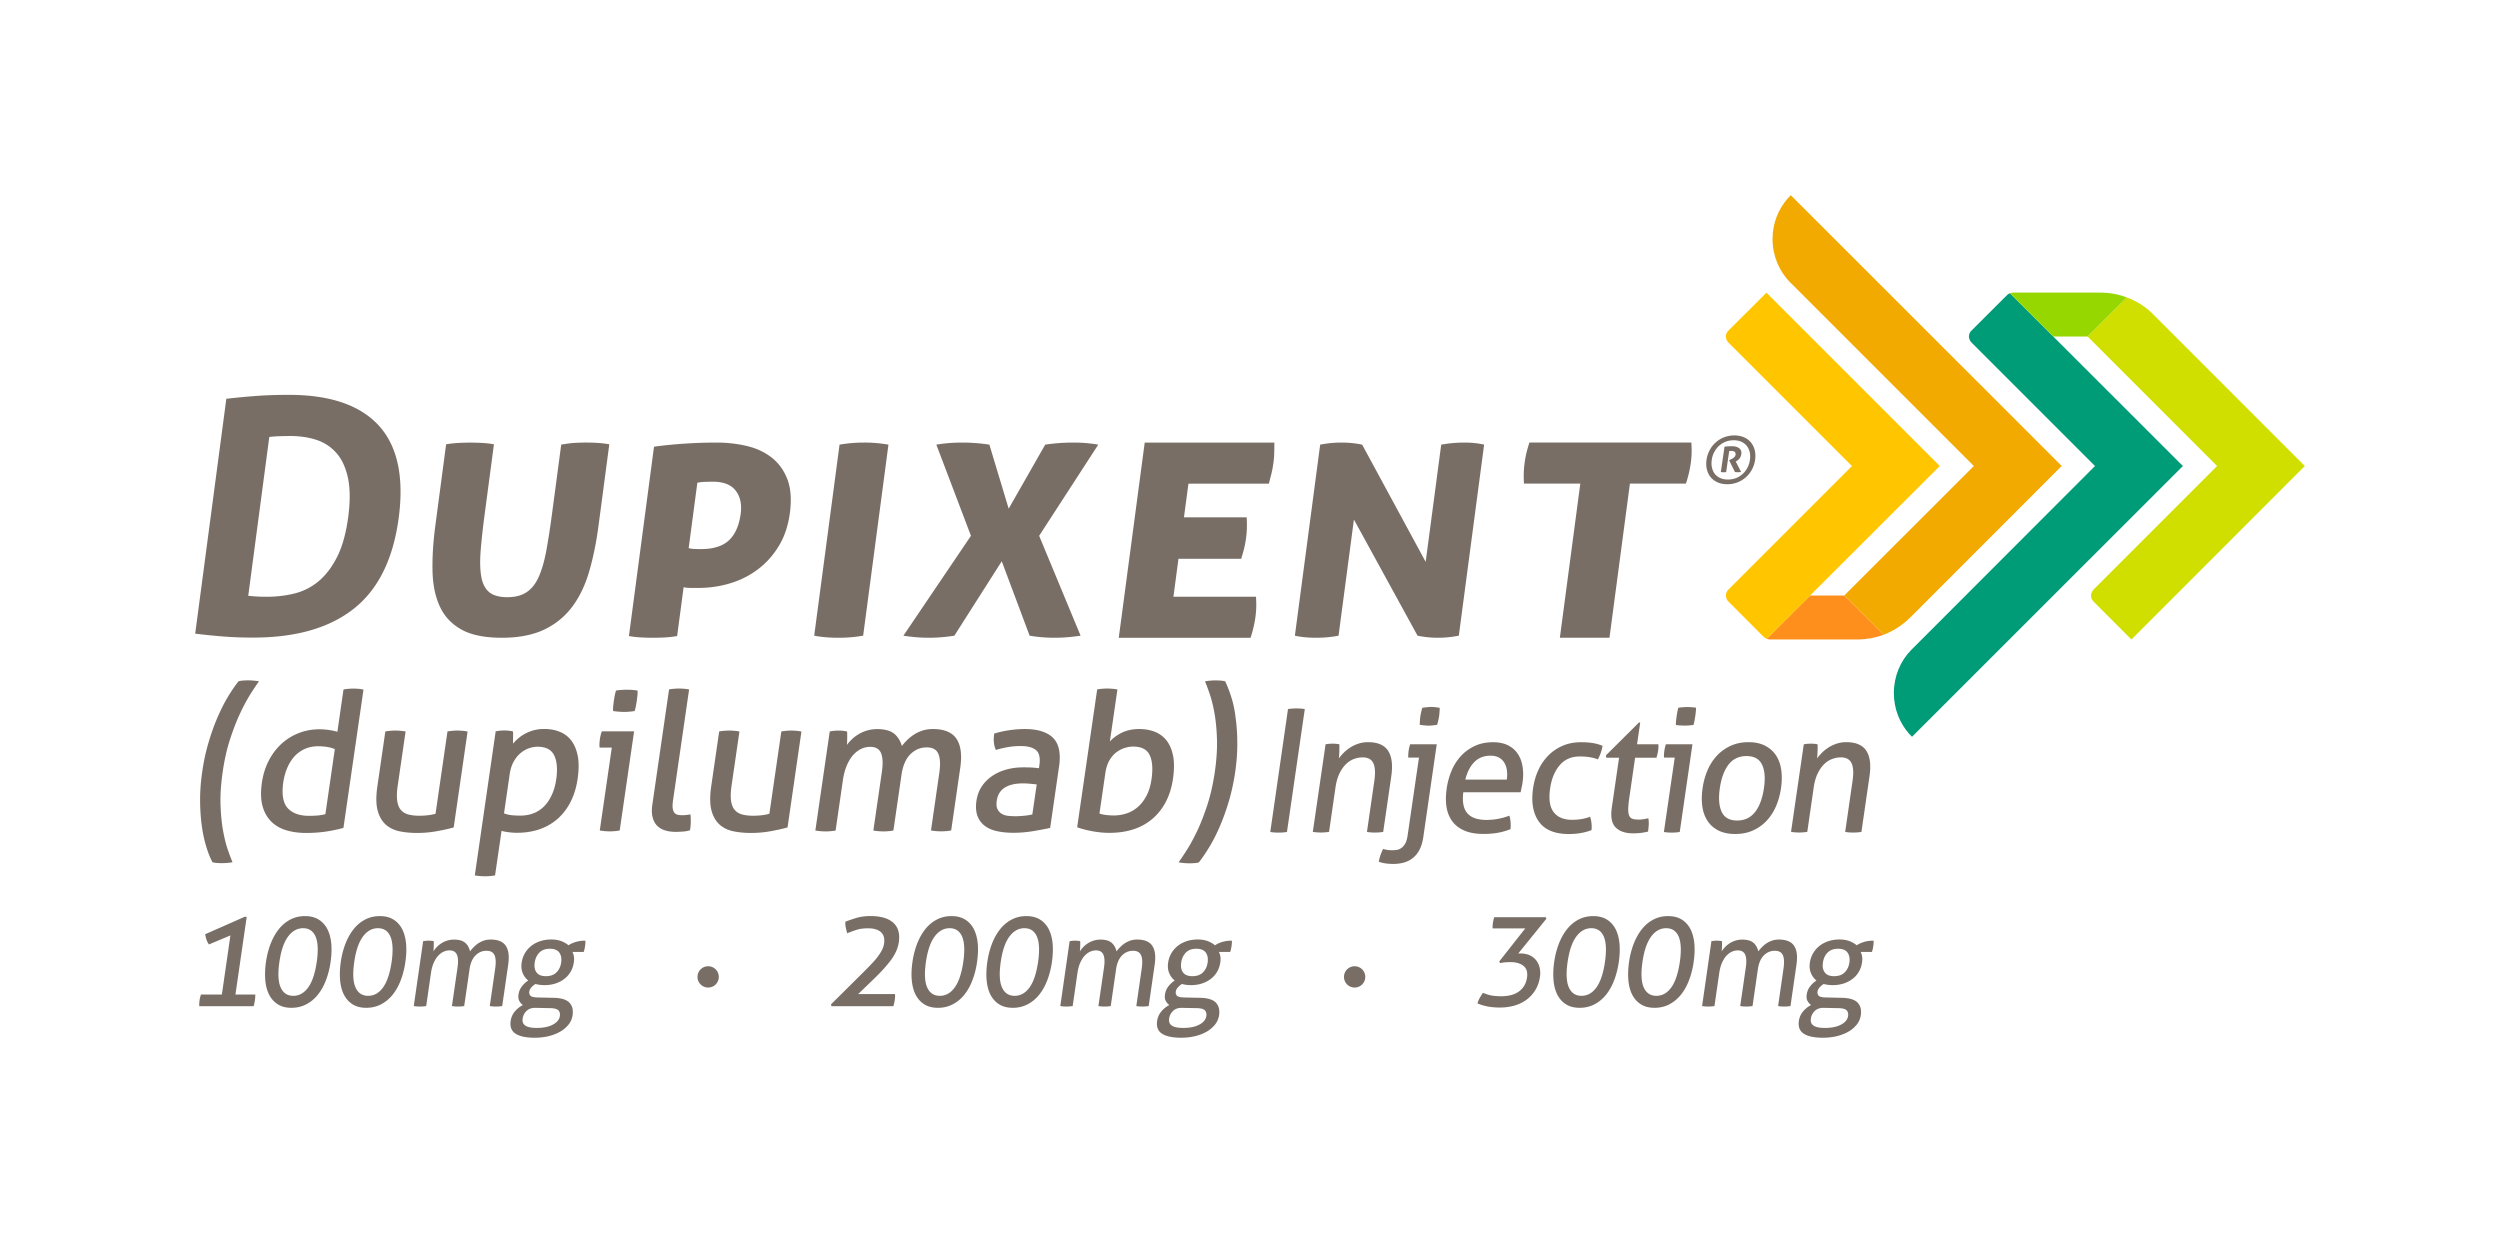
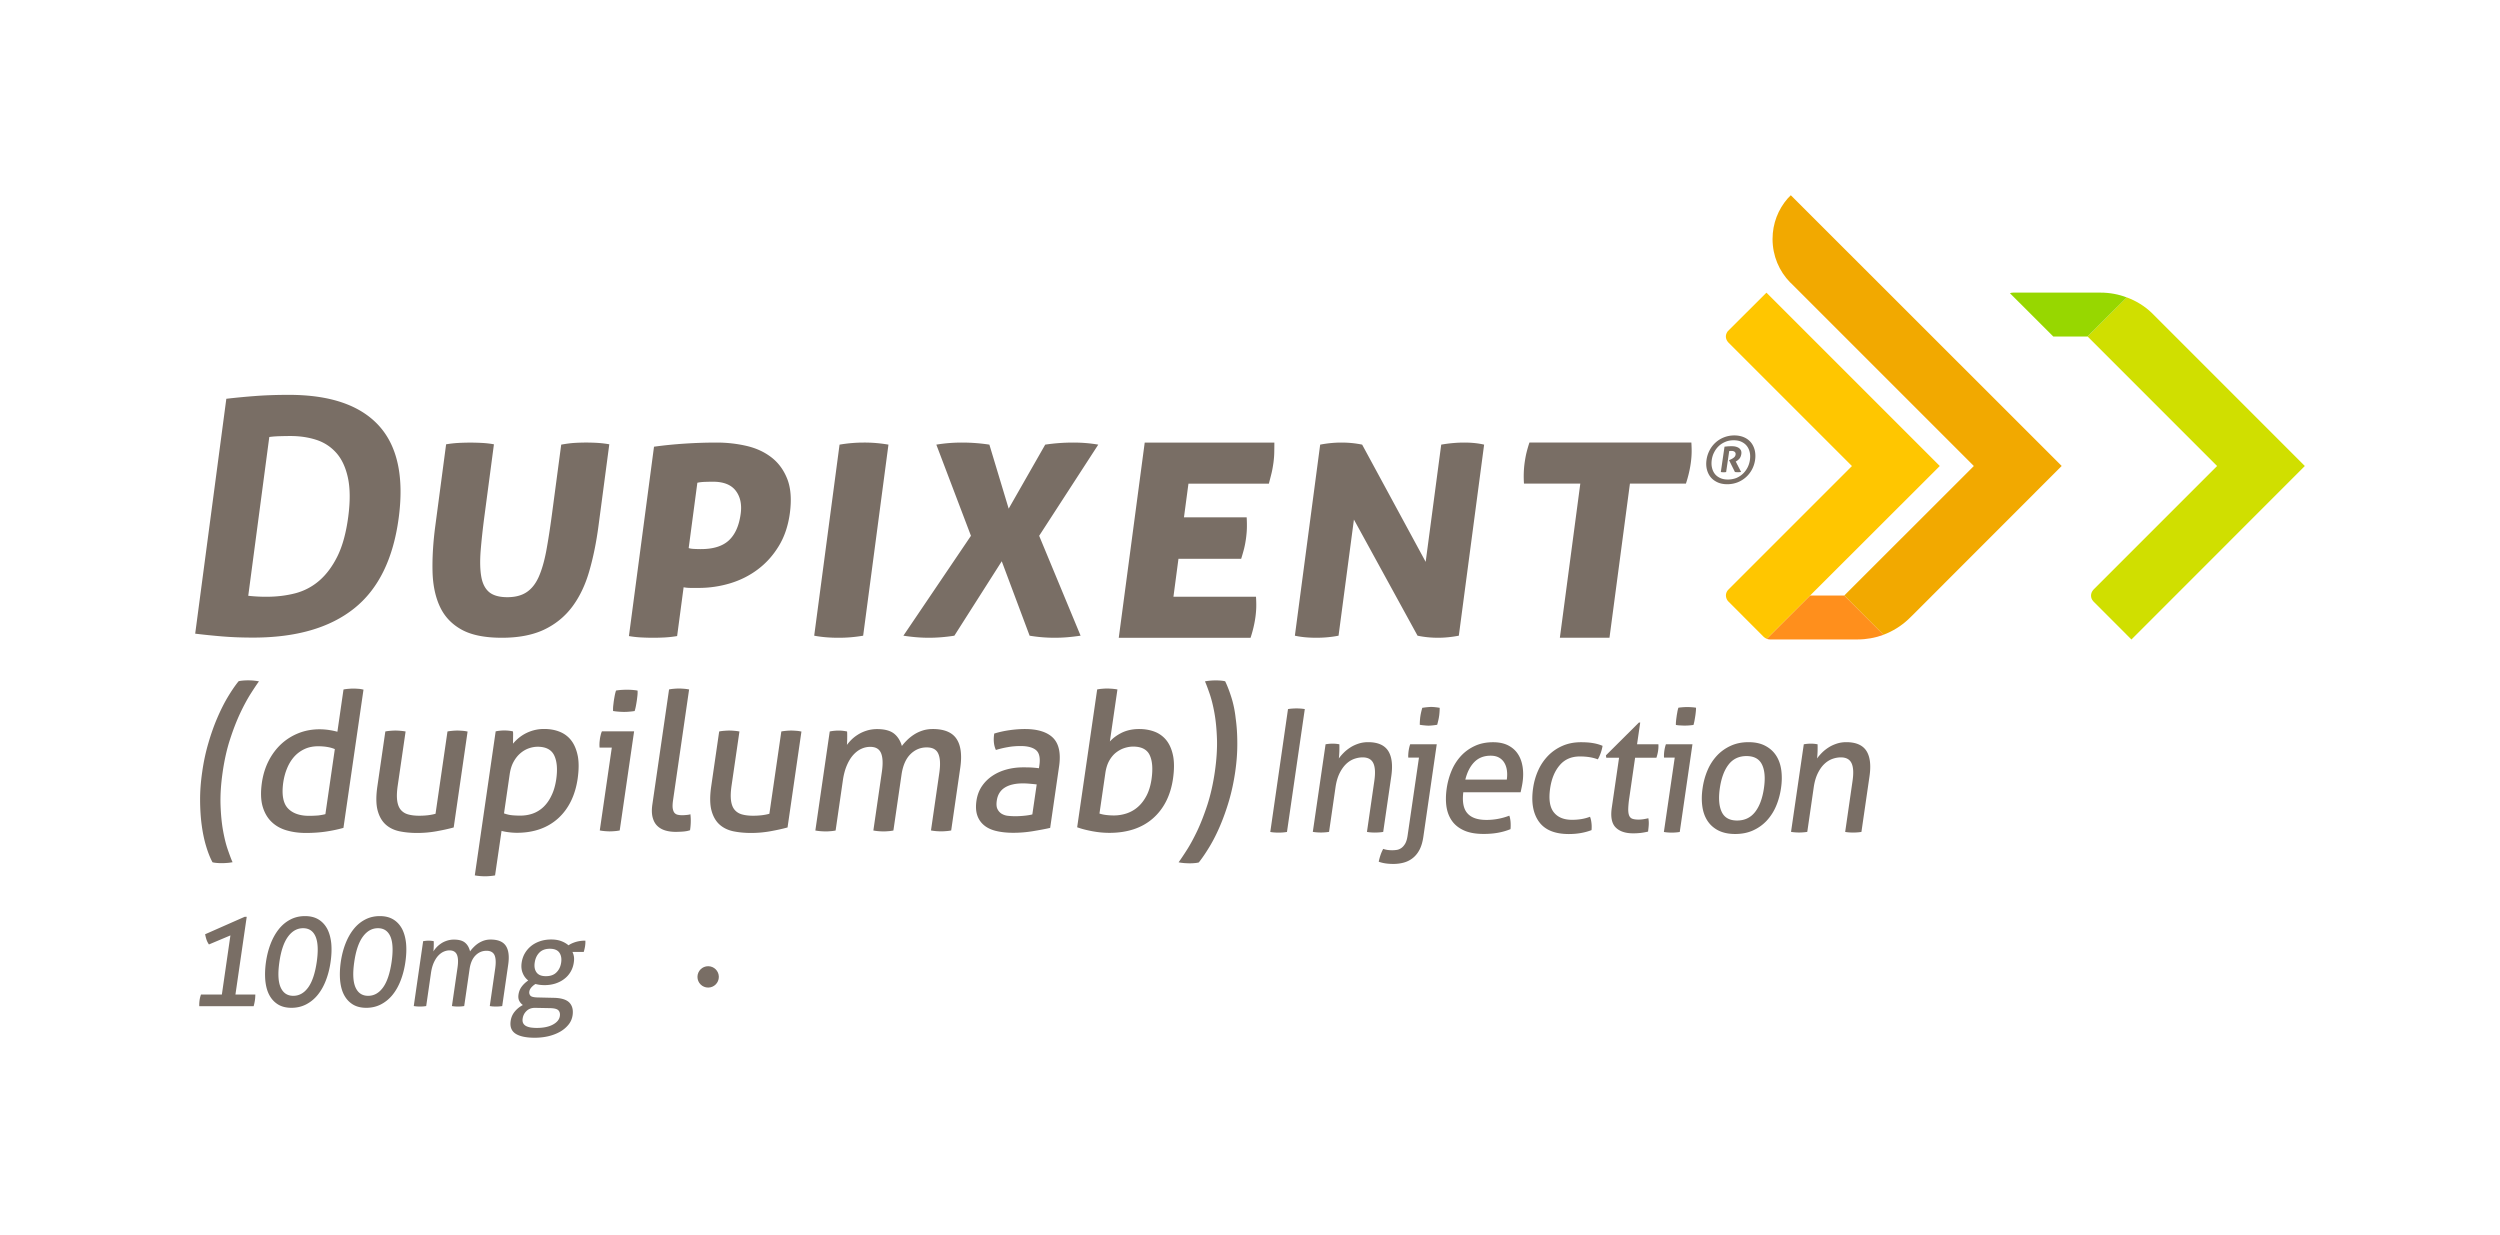
<svg xmlns="http://www.w3.org/2000/svg" version="1.1" id="Layer_1" x="0" y="0" viewBox="0 0 458.52 226.48" style="enable-background:new 0 0 458.52 226.48" xml:space="preserve">
  <style>.st6{fill:#796e65}</style>
  <switch>
    <g>
      <path d="m422.72 85.47-31.8 31.82-6.78-6.79-.25-.26c-.24-.28-.38-.62-.38-1 0-.4.16-.75.4-1.04l.2-.21 22.52-22.52-23.75-23.76 7.18-7.17c1.72.64 3.26 1.58 4.56 2.82l28.1 28.11z" style="fill:#d0df00" />
-       <path d="M368.64 53.78c-.16.06-.31.14-.45.26l-6.77 6.76c-.17.26-.3.57-.3.91 0 .39.17.76.4 1.03l.18.19 22.54 22.54-33.56 33.59-.11.1c-2.01 2.05-3.22 4.85-3.22 7.95 0 2.86 1.04 5.45 2.78 7.45l.55.57 49.68-49.66-31.72-31.69z" style="fill:#009b77" />
      <path d="M376.59 61.72h6.28l7.19-7.17c-1.48-.57-3.11-.88-4.8-.88H369.2c-.19 0-.39.04-.56.11l7.95 7.94z" style="fill:#97d700" />
      <path d="m328.45 35.81-.56.57c-1.75 2-2.79 4.6-2.79 7.46 0 3.09 1.22 5.9 3.22 7.95l.12.1 33.58 33.58-23.77 23.75 7.19 7.2c1.7-.64 3.26-1.61 4.57-2.84l.71-.69 27.41-27.43-49.68-49.65z" style="fill:#f2a900" />
      <path d="M345.45 116.43c-1.5.55-3.09.85-4.78.85h-16.04c-.21 0-.41-.04-.6-.11l7.95-7.94h6.27l7.2 7.2z" style="fill:#ff8f1c" />
      <path d="m355.77 85.47-31.73 31.69a1.85 1.85 0 0 1-.56-.36l-.02-.01-6.37-6.38-.1-.1a1.63 1.63 0 0 1-.44-1.1c0-.4.16-.74.4-1.02l.22-.22 22.49-22.49-22.58-22.58-.1-.11c-.26-.29-.44-.66-.44-1.08 0-.37.15-.68.35-.96l.34-.34 6.75-6.73 31.79 31.79z" style="fill:#ffc600" />
      <path class="st6" d="M46.43 116.94c7.87 0 14.04-1.78 18.5-5.33 4.47-3.55 7.2-9.11 8.2-16.66.99-7.51-.23-13.14-3.66-16.9-3.44-3.75-8.93-5.63-16.48-5.63-2.24 0-4.28.07-6.14.21-1.86.14-3.64.31-5.34.51l-5.71 43.08c1.65.2 3.33.37 5.03.51 1.7.14 3.57.21 5.6.21zm2.96-36.79c.57-.08 1.22-.13 1.97-.15.74-.02 1.39-.03 1.95-.03 1.68 0 3.23.23 4.67.69 1.44.46 2.66 1.25 3.67 2.37 1.01 1.12 1.73 2.64 2.15 4.55.42 1.92.45 4.31.07 7.19-.39 2.95-1.05 5.37-1.98 7.25-.93 1.88-2.05 3.37-3.35 4.49a10.893 10.893 0 0 1-4.41 2.31c-1.63.42-3.37.63-5.21.63a28.788 28.788 0 0 1-3.39-.18l3.86-29.12zM109.59 81.23a35.517 35.517 0 0 0-4.16 0c-.72.04-1.55.15-2.5.32l-1.71 12.86c-.34 2.56-.69 4.79-1.04 6.68-.36 1.89-.82 3.47-1.38 4.73-.57 1.26-1.31 2.2-2.23 2.8-.92.61-2.1.91-3.52.91-1.47 0-2.57-.31-3.31-.91-.74-.61-1.23-1.54-1.46-2.8-.23-1.26-.27-2.84-.13-4.73.15-1.89.39-4.12.73-6.68l1.71-12.92c-.7-.13-1.41-.21-2.14-.25-.73-.04-1.45-.06-2.17-.06-.75 0-1.51.02-2.25.06-.74.04-1.48.13-2.21.25l-1.97 14.88c-.41 3.07-.58 5.87-.52 8.41.06 2.54.52 4.72 1.37 6.52.85 1.81 2.18 3.2 3.98 4.19 1.8.99 4.26 1.48 7.37 1.48 3.07 0 5.64-.5 7.73-1.48 2.08-.99 3.8-2.38 5.16-4.19 1.35-1.8 2.4-3.98 3.13-6.52.74-2.54 1.31-5.35 1.71-8.41l1.97-14.88c-.69-.13-1.41-.21-2.16-.26zM138.99 104.43c1.52-1.14 2.8-2.56 3.85-4.29 1.05-1.72 1.72-3.74 2.03-6.05.33-2.52.17-4.61-.49-6.27-.66-1.66-1.64-2.98-2.94-3.97-1.3-.99-2.82-1.68-4.58-2.08-1.75-.4-3.56-.6-5.4-.6-1.89 0-3.83.06-5.83.19s-3.89.32-5.68.57l-4.6 34.73c.74.13 1.48.21 2.24.25a40.162 40.162 0 0 0 4.39 0c.74-.04 1.48-.13 2.21-.25l1.19-8.95c.41.08.87.12 1.37.12h1.39c1.97 0 3.9-.28 5.79-.85 1.85-.56 3.55-1.41 5.06-2.55zm-10.44-3.72c-.34 0-.73-.01-1.19-.03-.46-.02-.81-.07-1.05-.16l1.59-11.98c.35-.08.81-.14 1.38-.16.57-.02 1.07-.03 1.49-.03 1.93 0 3.32.55 4.16 1.64.84 1.09 1.15 2.5.92 4.22-.29 2.19-1.01 3.81-2.16 4.89-1.16 1.08-2.87 1.61-5.14 1.61zM158.31 116.59l4.64-35.04a25.64 25.64 0 0 0-4.53-.38c-1.48 0-2.96.13-4.44.38l-4.65 35.04c1.36.26 2.83.38 4.4.38 1.54.01 3.06-.12 4.58-.38zM190.59 98.27l10.84-16.72c-1.49-.26-3.02-.38-4.59-.38-1.7 0-3.41.12-5.14.38L185 93.29l-3.54-11.74c-1.7-.26-3.38-.38-5.04-.38-1.56 0-3.13.12-4.69.38l6.35 16.72-12.39 18.32c1.67.26 3.22.38 4.66.38 1.48 0 3.04-.12 4.69-.38l8.69-13.65 5.11 13.65c1.54.26 3.06.38 4.59.38.76 0 1.53-.03 2.27-.09.75-.06 1.58-.16 2.49-.29l-7.6-18.32zM205.19 116.98h24.17c.43-1.3.73-2.58.9-3.83.09-.69.14-1.32.15-1.89.01-.56-.01-1.17-.05-1.82h-15.14l.92-6.95h11.5c.22-.69.4-1.33.55-1.92.14-.58.26-1.22.35-1.92.09-.69.14-1.32.15-1.89.01-.56 0-1.19-.04-1.88h-11.5l.82-6.17h14.75c.17-.65.33-1.28.48-1.88.15-.61.26-1.26.36-1.95.09-.69.14-1.32.15-1.88.01-.56.02-1.17.02-1.82h-23.78l-4.76 35.8zM264.33 81.55l-2.85 21.5-11.65-21.5c-1.24-.26-2.51-.38-3.83-.38-1.27 0-2.56.13-3.87.38l-4.64 35.04c1.15.26 2.47.38 3.95.38 1.44 0 2.79-.13 4.06-.38l2.82-21.3 11.67 21.3c1.24.26 2.49.38 3.77.38 1.23 0 2.5-.13 3.8-.38l4.64-35.04c-1.11-.26-2.32-.38-3.64-.38-1.38 0-2.8.13-4.23.38zM280.51 81.17c-.22.65-.39 1.26-.53 1.82s-.25 1.19-.35 1.88c-.17 1.26-.21 2.53-.12 3.83h10.33l-3.75 28.27h9.1l3.75-28.27h10.27c.43-1.3.73-2.58.9-3.83.09-.69.14-1.32.15-1.88.01-.56-.01-1.17-.05-1.82h-29.7zM46.45 124.82c-.63-.05-1.27-.05-1.89 0-.31.03-.56.06-.75.11l-.04.01-.03.03c-.66.82-1.32 1.8-1.99 2.92-.66 1.11-1.3 2.39-1.9 3.79-.6 1.39-1.15 2.94-1.63 4.6-.49 1.66-.87 3.43-1.13 5.27-.27 1.84-.4 3.6-.39 5.25.01 1.65.11 3.19.3 4.58.19 1.4.46 2.68.8 3.81s.72 2.11 1.15 2.91l.03.05.05.01c.19.05.42.08.71.11a10.922 10.922 0 0 0 1.87 0c.33-.02.63-.06.9-.11l.16-.03-.08-.13c-.21-.49-.48-1.21-.8-2.14-.33-.93-.62-2.1-.87-3.46-.25-1.37-.41-2.97-.47-4.77-.06-1.8.07-3.83.39-6.03.32-2.22.78-4.26 1.37-6.05.58-1.8 1.21-3.4 1.86-4.78.65-1.38 1.29-2.55 1.88-3.49.6-.94 1.08-1.67 1.43-2.15l.12-.16-.19-.04c-.27-.05-.55-.08-.86-.11zM65.7 126.33c-.31-.02-.6-.04-.86-.04-.24 0-.52.01-.85.04-.32.02-.63.06-.9.11l-.09.02-1.12 7.75c-.42-.12-.89-.22-1.46-.31-2-.31-3.96-.11-5.67.57-1.18.47-2.25 1.14-3.18 2-.92.86-1.7 1.9-2.31 3.1-.61 1.2-1.02 2.54-1.23 3.99-.24 1.69-.2 3.13.12 4.29.33 1.16.87 2.12 1.62 2.85.75.74 1.68 1.27 2.78 1.59 1.09.32 2.28.48 3.55.48 1.35 0 2.61-.09 3.73-.26s2.16-.39 3.08-.65l.08-.02 3.66-25.24.02-.12-.12-.02a4.45 4.45 0 0 0-.85-.13zm-9.01 23.3c-1.73 0-3.04-.47-3.9-1.39-.86-.92-1.14-2.49-.85-4.66.14-.97.38-1.87.72-2.68.33-.81.77-1.52 1.3-2.12.53-.59 1.17-1.06 1.9-1.4.73-.34 1.57-.51 2.51-.51.62 0 1.19.05 1.71.14.48.08.92.21 1.33.38l-1.73 11.93c-.38.1-.82.18-1.3.24-.52.04-1.09.07-1.69.07zM84.77 134.03c-.33-.02-.61-.04-.86-.04s-.54.01-.87.04-.62.06-.88.11l-.09.02-2.19 15.09c-.84.24-1.85.36-2.99.36-.78 0-1.46-.08-2.03-.24-.55-.15-1.01-.44-1.35-.84-.34-.4-.56-.96-.66-1.67-.1-.72-.07-1.64.09-2.75l1.43-9.83.02-.12-.12-.02c-.25-.05-.54-.08-.88-.11s-.62-.04-.88-.04c-.23 0-.51.01-.85.04-.34.02-.64.06-.9.11l-.09.02-1.46 10.06c-.26 1.8-.25 3.28.04 4.39.29 1.11.79 1.99 1.49 2.62.69.62 1.55 1.03 2.56 1.24.99.2 2.07.3 3.22.3 1.22 0 2.42-.11 3.58-.32 1.16-.21 2.17-.43 3.03-.67l.08-.02 2.53-17.47.02-.12-.12-.02c-.27-.06-.55-.1-.87-.12zM104.85 135.91a4.936 4.936 0 0 0-2.13-1.67c-.86-.36-1.83-.54-2.89-.54a7.28 7.28 0 0 0-4.97 1.89c-.28.26-.54.53-.77.8v-.12c0-.25.01-.52.01-.8s.01-.54.01-.79c0-.34-.02-.43-.03-.48l-.02-.07-.07-.01a7.612 7.612 0 0 0-2.24-.11c-.26.02-.51.06-.75.11l-.09.02-3.81 26.29-.02.12.12.02c.25.05.53.08.86.11.33.02.61.04.86.04s.54-.01.87-.04c.33-.02.64-.06.92-.11l.09-.01 1.19-8.17c.35.1.77.18 1.24.24.53.07 1.06.11 1.58.11 3.07 0 5.61-.89 7.55-2.64 1.93-1.75 3.14-4.2 3.59-7.3.22-1.55.24-2.91.04-4.05-.22-1.13-.59-2.09-1.14-2.84zm-5.16 12.08c-.57.54-1.22.95-1.94 1.21s-1.5.39-2.32.39c-.74 0-1.34-.04-1.79-.1-.41-.06-.81-.17-1.2-.31l1.04-7.18c.13-.87.36-1.63.7-2.25.34-.63.75-1.15 1.22-1.56.47-.41.98-.72 1.53-.92.55-.2 1.12-.31 1.68-.31 1.5 0 2.52.53 3.03 1.58.52 1.07.64 2.54.38 4.37-.17 1.15-.46 2.16-.87 2.99-.39.84-.89 1.54-1.46 2.09zM116.83 126.64c-.27-.05-.59-.08-.94-.11-.38-.02-.67-.03-.91-.03s-.54.01-.92.03c-.36.02-.69.06-1 .11l-.08.01-.02.07c-.08.26-.16.56-.22.89-.06.33-.11.62-.15.88-.04.26-.07.55-.11.88-.04.33-.05.64-.04.93v.1l.1.02c.29.05.61.08.97.11.35.02.67.04.95.04.26 0 .56-.01.91-.04.36-.03.67-.06.95-.11l.08-.01.02-.07c.09-.28.16-.59.22-.92.06-.33.11-.62.15-.88.04-.26.07-.55.11-.88.04-.33.05-.63.04-.89v-.1l-.11-.03zM110.36 134.21c-.08.19-.15.42-.2.66-.06.24-.11.48-.14.73-.03.24-.06.48-.07.73-.01.25-.01.47.01.67l.01.11h2.24l-2.19 15.08-.02.12.12.02c.26.05.54.08.86.11.33.02.6.04.83.04.25 0 .53-.01.87-.04.32-.02.62-.06.89-.11l.09-.02 2.62-18.04.02-.14h-5.9l-.04.08zM126.64 149.35l-.14.03c-.19.05-.42.08-.68.1-.65.06-1.1.05-1.53-.05a1.11 1.11 0 0 1-.58-.34c-.15-.18-.26-.45-.32-.8-.06-.36-.04-.86.05-1.5l2.93-20.22.02-.12-.12-.02a9.56 9.56 0 0 0-.86-.11c-.31-.02-.6-.04-.86-.04s-.55.01-.87.04c-.31.02-.61.06-.88.11l-.09.02-3.06 21.08c-.14.95-.12 1.75.05 2.39.17.65.46 1.18.86 1.56.4.39.9.67 1.48.84.57.17 1.2.25 1.89.25.39 0 .83-.02 1.31-.05.48-.04.9-.11 1.25-.23l.07-.02.01-.08c.14-.96.16-1.87.07-2.69v-.15zM146 134.03c-.33-.02-.61-.04-.86-.04s-.54.01-.87.04-.62.06-.88.11l-.09.02-2.19 15.09c-.84.24-1.85.36-2.99.36-.78 0-1.46-.08-2.03-.24-.55-.15-1.01-.44-1.35-.84-.34-.4-.56-.96-.66-1.67-.1-.72-.07-1.64.09-2.75l1.43-9.83.02-.12-.12-.02c-.25-.05-.54-.08-.88-.11s-.62-.04-.88-.04c-.23 0-.51.01-.85.04-.34.02-.64.06-.9.11l-.09.02-1.46 10.06c-.26 1.8-.25 3.28.04 4.39.29 1.11.79 1.99 1.49 2.62.69.62 1.55 1.03 2.56 1.24.99.2 2.07.3 3.22.3 1.22 0 2.42-.11 3.58-.32 1.16-.21 2.17-.43 3.03-.67l.08-.02 2.53-17.47.02-.12-.12-.02c-.27-.06-.55-.1-.87-.12zM171.07 133.71c-.69 0-1.32.1-1.9.29-.57.19-1.1.44-1.57.75s-.91.66-1.31 1.07c-.33.33-.63.67-.88 1-.27-.93-.72-1.67-1.36-2.21-.7-.59-1.77-.89-3.19-.89-.68 0-1.33.1-1.93.29-.6.19-1.14.44-1.62.75-.48.3-.92.66-1.29 1.05a8.7 8.7 0 0 0-.69.81c.03-.29.04-.61.05-.97.01-.58.01-1.04-.01-1.39l-.01-.1-.1-.02c-.24-.05-.48-.08-.71-.11a7.51 7.51 0 0 0-1.5 0c-.26.02-.52.06-.78.11l-.09.02-2.62 18.04-.02.12.12.02c.26.05.55.08.87.11.34.02.63.04.88.04s.53-.01.87-.04c.32-.02.62-.06.89-.11l.09-.02 1.34-9.26c.15-1.01.39-1.91.72-2.68.33-.77.72-1.41 1.17-1.91.45-.5.94-.88 1.47-1.12.53-.25 1.09-.37 1.65-.37.98 0 1.62.36 1.96 1.1.34.76.4 1.92.18 3.45l-1.55 10.67-.02.12.12.02c.25.05.54.08.85.11.33.02.61.04.86.04s.53-.01.87-.04c.32-.02.62-.06.89-.11l.09-.02 1.49-10.24c.24-1.64.78-2.9 1.62-3.74.83-.83 1.84-1.26 2.99-1.26 1.08 0 1.77.37 2.12 1.13.36.78.43 1.97.2 3.55l-1.51 10.43-.02.12.12.02c.25.05.54.08.85.11.33.02.61.04.86.04s.54-.01.89-.04c.33-.02.63-.06.9-.11l.09-.02 1.67-11.53c.33-2.31.1-4.08-.69-5.26-.79-1.2-2.26-1.81-4.37-1.81zM187.97 133.71c-.88 0-1.83.07-2.81.21-.98.14-1.9.34-2.73.6l-.08.02-.01.08c-.16 1.09-.07 2.04.27 2.83l.04.1.11-.03c.7-.21 1.42-.38 2.14-.5.72-.13 1.49-.19 2.3-.19 1.29 0 2.25.26 2.84.77.58.5.78 1.43.59 2.76l-.08.54c-.3-.04-.67-.08-1.07-.11-.48-.04-1.1-.05-1.84-.05-1.01 0-2 .12-2.95.37-.95.25-1.83.63-2.61 1.14-.78.51-1.45 1.16-1.97 1.92-.53.77-.87 1.68-1.02 2.69-.15 1.04-.1 1.94.15 2.68.25.74.68 1.36 1.27 1.84.58.48 1.34.83 2.25 1.04.89.21 1.93.32 3.08.32 1.21 0 2.43-.1 3.63-.3 1.2-.2 2.23-.39 3.06-.58l.08-.02 1.64-11.32c.34-2.36-.03-4.11-1.12-5.2-1.07-1.06-2.81-1.61-5.16-1.61zm-1.76 15.99c-.41 0-.85-.02-1.31-.07a2.78 2.78 0 0 1-1.17-.37c-.33-.2-.6-.49-.78-.86-.19-.37-.23-.9-.13-1.57.15-1.05.64-1.85 1.44-2.36.81-.52 1.94-.79 3.36-.79.36 0 .82.02 1.34.07.49.04.87.08 1.18.12l-.8 5.5c-.43.11-.93.19-1.46.24-.59.06-1.15.09-1.67.09zM214.03 135.91a5.081 5.081 0 0 0-2.16-1.67c-.87-.35-1.86-.53-2.94-.53-1.27 0-2.41.26-3.39.78-.81.43-1.47.94-1.98 1.5l1.37-9.42.02-.12-.12-.02c-.26-.05-.56-.08-.87-.11-.33-.02-.62-.04-.88-.04s-.55.01-.87.04c-.31.02-.61.06-.89.11l-.09.02-3.67 25.28.1.03c.71.26 1.61.49 2.67.69 1.06.2 2.12.3 3.15.3 3.28 0 5.96-.89 7.96-2.64s3.25-4.2 3.7-7.3c.22-1.55.24-2.91.04-4.05-.21-1.14-.6-2.1-1.15-2.85zm-5.29 12.05c-.6.54-1.29.94-2.04 1.2-.76.26-1.57.4-2.41.4-.5 0-.99-.03-1.46-.09a6 6 0 0 1-1.18-.26l1.08-7.42c.13-.89.37-1.66.72-2.28.35-.62.78-1.13 1.26-1.5s1-.65 1.54-.82c.53-.17 1.07-.26 1.59-.26 1.5 0 2.52.52 3.01 1.54.51 1.05.62 2.54.35 4.44-.17 1.15-.47 2.15-.9 2.99-.44.84-.96 1.53-1.56 2.06zM225.85 127.92c-.35-1.12-.73-2.1-1.12-2.92l-.03-.05-.06-.01c-.18-.05-.42-.08-.72-.11-.61-.05-1.25-.05-1.89 0-.33.03-.61.06-.87.11l-.16.03.06.14c.21.48.47 1.18.8 2.14.32.93.62 2.1.87 3.48.25 1.37.41 2.98.47 4.78.06 1.79-.07 3.83-.39 6.05-.32 2.2-.78 4.23-1.36 6.03-.59 1.81-1.22 3.42-1.86 4.78-.65 1.36-1.28 2.53-1.88 3.47-.61.96-1.08 1.66-1.43 2.15l-.12.16.19.04c.26.05.55.08.87.11.32.02.66.04.98.04.31 0 .6-.01.89-.04.29-.02.53-.06.73-.11l.04-.01.03-.03c.63-.79 1.29-1.77 1.97-2.9.68-1.13 1.33-2.42 1.92-3.81.6-1.41 1.15-2.95 1.63-4.58.48-1.65.86-3.41 1.13-5.25.27-1.84.4-3.61.39-5.27 0-1.65-.1-3.2-.3-4.6-.15-1.42-.43-2.7-.78-3.82zM321.83 82.56c-.14-.54-.37-1.02-.7-1.42-.33-.4-.76-.72-1.27-.94-.52-.22-1.11-.34-1.77-.34-.66 0-1.29.12-1.87.34a5.036 5.036 0 0 0-2.65 2.36 5.42 5.42 0 0 0-.58 1.77c-.09.64-.07 1.23.07 1.78.14.54.37 1.02.7 1.42.33.4.76.71 1.27.94.51.23 1.11.34 1.77.34.66 0 1.29-.12 1.87-.34a5.095 5.095 0 0 0 2.65-2.35c.29-.54.49-1.14.58-1.78.09-.64.06-1.23-.07-1.78zm-4.92 5.39c-.54 0-1.02-.09-1.42-.28-.4-.19-.74-.44-.98-.76-.25-.32-.42-.7-.52-1.14-.1-.43-.11-.91-.04-1.42.07-.5.22-.98.45-1.41.22-.44.51-.82.85-1.14.34-.32.75-.58 1.21-.77.46-.19.97-.28 1.51-.28.55 0 1.03.09 1.43.28.4.19.73.44.98.76s.43.7.53 1.14c.1.44.11.91.04 1.41-.07.51-.22.99-.45 1.43-.23.44-.52.82-.86 1.14-.35.32-.75.58-1.21.77-.47.17-.98.27-1.52.27z" />
      <path class="st6" d="M318.94 82.18c-.16-.11-.36-.2-.59-.26-.23-.06-.5-.08-.78-.08-.23 0-.44.01-.64.02-.19.02-.4.04-.61.06h-.03l-.67 4.61-.01.04.04.01c.14.02.3.04.46.04.17 0 .33-.01.45-.04l.03-.01.56-3.84c.08-.01.15-.02.21-.02.07 0 .14-.01.2-.01.26 0 .46.06.6.18.14.12.19.28.16.5s-.14.4-.32.54c-.19.15-.38.26-.58.35l-.3.12 1.07 2.16.01.02h.02c.21.04.47.04.74.03.1 0 .2-.01.31-.03l.06-.01-.98-1.91c.21-.11.42-.26.62-.47.21-.22.34-.52.4-.89.04-.25.02-.47-.06-.67a1.3 1.3 0 0 0-.37-.44z" />
      <g>
        <path class="st6" d="M236.23 130.05c.25-.04.5-.07.77-.09a10.428 10.428 0 0 1 1.57 0c.26.02.5.05.74.09l-3.27 22.54a9.582 9.582 0 0 1-1.55.12c-.26 0-.52-.01-.79-.03-.27-.02-.51-.05-.72-.09l3.25-22.54zM243.12 136.51c.23-.04.45-.07.66-.09a6.908 6.908 0 0 1 1.26 0c.19.02.39.05.61.09.01.31.01.74 0 1.27-.02.53-.05.98-.1 1.33.25-.35.56-.71.92-1.07.36-.36.76-.67 1.21-.96s.94-.51 1.48-.69c.55-.18 1.13-.27 1.75-.27 1.77 0 2.99.53 3.68 1.58.69 1.06.88 2.62.58 4.69l-1.48 10.19c-.23.04-.48.07-.77.09-.28.02-.54.03-.76.03a9.9 9.9 0 0 1-.73-.03c-.27-.02-.51-.05-.72-.09l1.35-9.34c.22-1.48.15-2.58-.19-3.28-.34-.7-.99-1.05-1.95-1.05-.56 0-1.11.11-1.64.31-.53.21-1.02.53-1.46.97-.44.44-.83 1.01-1.17 1.71-.33.7-.57 1.54-.71 2.52l-1.18 8.15c-.23.04-.48.07-.75.09-.27.02-.52.03-.74.03s-.47-.01-.75-.03a6.52 6.52 0 0 1-.74-.09l2.34-16.06zM260.25 138.95h-1.96c-.01-.17-.02-.36 0-.58.01-.22.03-.43.06-.64.03-.21.07-.42.12-.64.05-.22.11-.41.17-.58h4.87l-2.46 16.99c-.14.94-.37 1.72-.7 2.35-.33.63-.74 1.13-1.23 1.52-.49.39-1.03.66-1.64.83-.61.17-1.25.25-1.93.25-1.08 0-1.97-.14-2.68-.41.08-.4.19-.81.33-1.22.14-.42.31-.79.49-1.13.46.17 1.01.25 1.65.25.26 0 .54-.02.82-.06.29-.04.56-.15.83-.33.27-.18.5-.44.72-.8.21-.36.36-.85.45-1.47l2.09-14.33zm.15-6.02c0-.29.01-.57.03-.83.02-.26.04-.51.08-.74.03-.23.08-.48.14-.74.06-.26.13-.53.21-.8.27-.04.55-.08.86-.11.31-.03.57-.05.79-.05.22 0 .47.02.76.05.28.03.55.07.78.11 0 .27-.01.54-.03.8-.02.26-.04.51-.08.74-.03.23-.08.48-.14.74-.06.26-.13.54-.21.83-.25.04-.52.08-.81.11-.3.03-.55.05-.77.05-.22 0-.48-.02-.77-.05-.31-.03-.59-.06-.84-.11M268.38 145.31c-.21 1.75.03 3.04.75 3.85.71.82 1.88 1.22 3.51 1.22 1.42 0 2.82-.26 4.18-.78.12.31.19.7.23 1.14.03.45.03.89-.01 1.33-.7.29-1.46.51-2.28.66-.81.15-1.7.22-2.66.22-1.4 0-2.58-.2-3.52-.61s-1.69-.98-2.23-1.72-.89-1.62-1.05-2.63c-.15-1.01-.14-2.13.03-3.34.17-1.19.48-2.3.92-3.34a9.205 9.205 0 0 1 1.73-2.69c.71-.76 1.56-1.37 2.54-1.82.98-.45 2.09-.67 3.33-.67 1.06 0 1.97.19 2.72.56.75.38 1.35.89 1.79 1.55.45.66.74 1.44.89 2.35.15.91.15 1.9-.01 2.96-.04.29-.1.6-.17.93l-.18.83h-10.51zm7.98-2.32c.08-.58.09-1.14.02-1.68-.07-.53-.23-1-.46-1.39-.23-.4-.56-.72-.97-.96-.42-.24-.94-.36-1.56-.36-1.22 0-2.22.39-2.98 1.16-.76.77-1.32 1.85-1.66 3.23h7.61zM291.62 149.8c.12.29.21.66.26 1.1.06.44.06.89.02 1.35-1.25.48-2.64.72-4.17.72-2.57 0-4.4-.76-5.48-2.27-1.08-1.52-1.44-3.56-1.07-6.13.17-1.19.49-2.3.96-3.32a9.282 9.282 0 0 1 1.82-2.67c.74-.75 1.61-1.35 2.62-1.79 1.01-.44 2.13-.66 3.38-.66.84 0 1.58.05 2.2.16.63.1 1.21.27 1.76.5-.05.36-.15.77-.31 1.24s-.34.88-.56 1.24c-.93-.36-2.03-.53-3.29-.53-1.55 0-2.78.53-3.69 1.6-.92 1.07-1.5 2.48-1.76 4.23-.29 2.01-.07 3.47.66 4.4.73.93 1.84 1.39 3.35 1.39.6 0 1.16-.04 1.69-.13a7.87 7.87 0 0 0 1.61-.43M296.95 138.98h-2.35l-.06-.44 6.05-6.02h.24l-.58 3.98h3.91c.03.36.01.75-.05 1.19-.03.23-.08.45-.13.66-.05.21-.11.42-.18.63h-3.91l-1.06 7.33a17.1 17.1 0 0 0-.2 2.1c0 .52.06.93.19 1.21.13.28.33.47.61.56.28.09.64.14 1.08.14.34 0 .67-.03.97-.08.31-.05.59-.11.84-.17.08.42.1.85.07 1.29-.03.44-.08.83-.12 1.16-.42.1-.85.18-1.3.24-.45.05-.92.08-1.43.08-1.44 0-2.52-.37-3.23-1.1-.71-.73-.94-1.94-.69-3.63l1.33-9.13zM307.16 138.95h-1.96c-.02-.17-.02-.36-.01-.58.01-.22.03-.43.06-.64.03-.21.07-.42.12-.64.05-.22.11-.41.17-.58h4.87l-2.33 16.08c-.23.04-.48.07-.75.09-.27.02-.52.03-.74.03-.2 0-.44-.01-.7-.03-.27-.02-.51-.05-.72-.09l1.99-13.64zm.21-5.99c-.01-.25.01-.52.04-.82.03-.29.07-.55.1-.78.03-.23.08-.49.13-.78.05-.29.12-.55.19-.78a12.222 12.222 0 0 1 1.65-.12c.22 0 .48.01.78.03s.56.05.8.09c.01.23-.01.49-.04.78-.03.29-.06.55-.1.78-.03.23-.08.49-.13.78-.05.29-.12.56-.19.82a11.417 11.417 0 0 1-1.58.12c-.24 0-.51-.01-.81-.03a5.15 5.15 0 0 1-.84-.09M318.24 152.96c-1.2 0-2.23-.22-3.07-.64-.84-.43-1.51-1.02-2-1.77s-.81-1.64-.95-2.67c-.14-1.02-.13-2.13.05-3.32.17-1.19.48-2.3.92-3.32a9.235 9.235 0 0 1 1.73-2.67c.71-.75 1.55-1.35 2.52-1.79.97-.44 2.05-.66 3.25-.66 1.2 0 2.22.22 3.06.66.84.44 1.51 1.03 2 1.79.49.75.81 1.64.95 2.67.14 1.02.13 2.13-.05 3.32-.17 1.19-.48 2.3-.92 3.32a9.235 9.235 0 0 1-1.73 2.67c-.71.75-1.55 1.34-2.51 1.77-.96.43-2.04.64-3.25.64m.36-2.47c1.38 0 2.48-.52 3.3-1.57.81-1.04 1.35-2.5 1.62-4.36.27-1.86.15-3.31-.36-4.34-.51-1.04-1.46-1.55-2.84-1.55s-2.48.52-3.28 1.55c-.8 1.03-1.34 2.48-1.61 4.34-.27 1.86-.15 3.31.35 4.36.5 1.05 1.44 1.57 2.82 1.57M330.83 136.51c.23-.04.45-.07.66-.09a6.908 6.908 0 0 1 1.26 0c.19.02.39.05.61.09.01.31.01.74 0 1.27-.02.53-.05.98-.1 1.33.25-.35.56-.71.92-1.07.36-.36.76-.67 1.21-.96s.94-.51 1.48-.69c.55-.18 1.13-.27 1.75-.27 1.76 0 2.99.53 3.68 1.58.69 1.06.88 2.62.58 4.69l-1.48 10.19c-.23.04-.48.07-.77.09-.28.02-.54.03-.76.03a9.9 9.9 0 0 1-.73-.03c-.27-.02-.51-.05-.72-.09l1.35-9.34c.22-1.48.15-2.58-.19-3.28-.34-.7-.99-1.05-1.95-1.05-.56 0-1.11.11-1.64.31-.53.21-1.02.53-1.46.97-.45.44-.83 1.01-1.17 1.71-.33.7-.57 1.54-.71 2.52l-1.18 8.15c-.23.04-.48.07-.75.09-.27.02-.52.03-.74.03-.22 0-.47-.01-.75-.03-.28-.02-.52-.05-.74-.09l2.34-16.06z" />
      </g>
      <circle class="st6" cx="129.88" cy="179.17" r="1.96" />
      <g>
-         <path class="st6" d="M275.31 182.72c.59 0 1.15-.06 1.69-.18s1.02-.32 1.44-.6.78-.63 1.06-1.07c.29-.44.48-.97.57-1.6.14-.95-.08-1.66-.65-2.12-.57-.46-1.37-.69-2.39-.69-.31 0-.63.01-.95.04-.32.02-.64.07-.96.15l-.14-.32 4.77-6.06h-5.99c-.02-.31 0-.64.05-.99.02-.17.06-.35.1-.53.04-.19.09-.36.15-.53h9.44l.12.28-5.17 6.39c.05-.02.1-.02.17-.02h.19c.73 0 1.34.13 1.84.38s.89.58 1.18.99c.29.41.49.86.58 1.36.1.5.11 1 .04 1.49-.14.99-.44 1.83-.89 2.55s-1.01 1.31-1.67 1.78c-.66.47-1.4.81-2.22 1.04-.82.22-1.69.33-2.59.33-.78 0-1.5-.06-2.16-.18-.67-.12-1.31-.31-1.94-.58.1-.34.23-.67.41-.99.18-.32.38-.64.59-.95.47.2.96.36 1.49.48.53.09 1.14.15 1.84.15zM292.21 168.02c.99 0 1.82.21 2.5.63.68.42 1.21 1.01 1.6 1.75.38.75.62 1.64.72 2.66.09 1.03.05 2.15-.13 3.38-.17 1.21-.46 2.33-.86 3.37-.4 1.04-.9 1.92-1.5 2.66-.6.74-1.31 1.32-2.12 1.74-.81.42-1.71.63-2.69.63s-1.82-.21-2.49-.63c-.67-.42-1.2-1-1.59-1.74-.39-.74-.62-1.63-.72-2.66-.09-1.04-.05-2.16.12-3.37.18-1.23.47-2.36.87-3.38s.9-1.91 1.5-2.66c.6-.75 1.3-1.33 2.11-1.75.8-.42 1.7-.63 2.68-.63zm-.35 2.22c-1.08 0-2 .51-2.76 1.54-.76 1.03-1.29 2.58-1.59 4.67-.3 2.09-.22 3.64.24 4.66.46 1.02 1.23 1.53 2.31 1.53s1.99-.51 2.73-1.53 1.26-2.57 1.57-4.66c.3-2.09.23-3.64-.21-4.67-.44-1.03-1.21-1.54-2.29-1.54zM305.94 168.02c.99 0 1.82.21 2.5.63.68.42 1.21 1.01 1.6 1.75.38.75.62 1.64.72 2.66.09 1.03.05 2.15-.13 3.38-.17 1.21-.46 2.33-.86 3.37-.4 1.04-.9 1.92-1.5 2.66-.6.74-1.31 1.32-2.12 1.74-.81.42-1.71.63-2.69.63s-1.82-.21-2.49-.63c-.67-.42-1.2-1-1.59-1.74-.39-.74-.62-1.63-.72-2.66-.09-1.04-.05-2.16.12-3.37.18-1.23.47-2.36.87-3.38s.9-1.91 1.5-2.66c.6-.75 1.3-1.33 2.11-1.75.8-.42 1.69-.63 2.68-.63zm-.35 2.22c-1.08 0-2 .51-2.76 1.54-.76 1.03-1.29 2.58-1.59 4.67-.3 2.09-.22 3.64.24 4.66.46 1.02 1.23 1.53 2.31 1.53s1.99-.51 2.73-1.53 1.26-2.57 1.57-4.66c.3-2.09.23-3.64-.21-4.67-.45-1.03-1.21-1.54-2.29-1.54zM313.89 172.62c.17-.03.34-.05.51-.07.16-.02.33-.02.5-.02a4.302 4.302 0 0 1 .93.09c.01.23.01.54 0 .92s-.03.7-.07.96c.18-.28.39-.55.63-.8.25-.26.52-.48.84-.69s.66-.36 1.05-.49c.39-.12.8-.19 1.25-.19.92 0 1.6.19 2.05.57s.75.91.91 1.59c.19-.26.42-.53.68-.79.26-.26.54-.5.85-.7s.64-.36 1.01-.49c.37-.12.78-.19 1.22-.19 1.37 0 2.3.39 2.81 1.16.51.78.65 1.92.43 3.44l-1.1 7.6c-.17.03-.37.05-.58.07-.22.01-.41.02-.58.02s-.36-.01-.56-.02c-.21-.02-.39-.04-.55-.07l1-6.93c.15-1.07.11-1.87-.13-2.41-.25-.53-.74-.8-1.47-.8-.78 0-1.46.29-2.02.86-.57.57-.93 1.42-1.09 2.53l-.98 6.75c-.17.03-.37.05-.58.07-.21.01-.4.02-.57.02s-.36-.01-.56-.02c-.21-.02-.39-.04-.55-.07l1.03-7.09c.15-1.04.11-1.82-.12-2.34-.23-.52-.69-.78-1.36-.78-.38 0-.76.09-1.12.26-.36.17-.69.43-1 .77-.3.34-.56.77-.79 1.29-.22.52-.38 1.12-.48 1.8l-.88 6.09c-.17.03-.37.05-.57.07-.21.01-.4.02-.57.02s-.36-.01-.57-.02c-.21-.02-.4-.04-.56-.07l1.71-11.9zM337.86 183.01c1.36.03 2.31.33 2.84.88.53.56.73 1.33.59 2.3-.09.63-.34 1.21-.73 1.71-.4.5-.9.94-1.52 1.3-.62.36-1.33.64-2.14.84-.8.19-1.66.29-2.56.29-1.58 0-2.75-.25-3.51-.74s-1.06-1.28-.9-2.35c.09-.64.34-1.21.75-1.71s.91-.9 1.49-1.2c-.28-.2-.5-.45-.66-.76-.17-.3-.21-.68-.15-1.13.08-.57.28-1.07.6-1.49.31-.42.71-.79 1.19-1.12-.46-.36-.79-.82-1.02-1.38-.23-.57-.29-1.21-.18-1.92.09-.59.27-1.14.56-1.65s.67-.96 1.13-1.34 1.01-.68 1.64-.9c.63-.22 1.33-.33 2.1-.33.69 0 1.3.1 1.83.3s.97.46 1.33.77c.34-.25.79-.45 1.33-.62.55-.16 1.13-.24 1.76-.24.02.29 0 .62-.05.98-.02.17-.06.35-.1.53-.04.19-.09.37-.15.56h-2.07c.13.26.22.55.27.86.05.31.04.67-.02 1.07-.09.64-.29 1.21-.59 1.72s-.69.95-1.17 1.31c-.48.37-1.02.64-1.63.84-.61.19-1.26.29-1.95.29-.63 0-1.19-.07-1.67-.21-.23.12-.47.31-.72.57-.24.26-.39.53-.43.83a.9.9 0 0 0 .19.73c.17.21.6.32 1.29.34l3.03.07zm-3.37 1.84c-.69-.02-1.23.17-1.64.56-.4.39-.64.85-.72 1.4-.05.34-.02.62.09.84s.28.39.51.52c.23.13.52.22.86.28.34.05.71.08 1.13.08 1.23 0 2.22-.21 2.97-.62.75-.41 1.17-.93 1.26-1.55.07-.46-.03-.82-.28-1.07-.25-.25-.77-.38-1.55-.39l-2.63-.05zm1.9-5.81c.83 0 1.48-.23 1.94-.7.47-.46.75-1.06.86-1.79.11-.74 0-1.35-.33-1.83-.33-.47-.91-.71-1.74-.71s-1.47.24-1.93.71c-.46.47-.74 1.08-.85 1.83-.11.73 0 1.33.33 1.79s.89.7 1.72.7z" />
-       </g>
+         </g>
      <g>
-         <path class="st6" d="m152.51 184.55-.11-.33 5.83-5.78c.52-.52 1-1.01 1.45-1.48.45-.46.85-.91 1.19-1.35.34-.44.63-.87.85-1.29.22-.42.37-.86.43-1.31.13-.89-.06-1.57-.57-2.04s-1.3-.71-2.37-.71c-.82 0-1.52.09-2.11.28-.59.19-1.16.4-1.72.63-.09-.34-.17-.68-.25-1.04-.08-.35-.1-.71-.08-1.08.63-.25 1.33-.49 2.08-.71s1.62-.33 2.58-.33c.87 0 1.64.1 2.33.29.69.19 1.26.48 1.72.87.46.39.79.88.98 1.48.19.6.23 1.3.12 2.11-.16 1.13-.64 2.22-1.42 3.28-.78 1.06-1.85 2.24-3.19 3.53l-2.85 2.75h6.76c.01.19.01.37 0 .56a6.353 6.353 0 0 1-.17 1.14c-.04.18-.09.36-.15.53h-11.33zM174.51 168.02c.99 0 1.82.21 2.5.63.68.42 1.21 1.01 1.6 1.75.38.75.62 1.64.72 2.66.09 1.03.05 2.15-.13 3.38-.17 1.21-.46 2.33-.86 3.37-.4 1.04-.9 1.92-1.5 2.66-.6.74-1.3 1.32-2.12 1.74-.81.42-1.71.63-2.69.63s-1.82-.21-2.49-.63c-.67-.42-1.2-1-1.59-1.74-.39-.74-.62-1.63-.72-2.66s-.05-2.16.12-3.37c.18-1.23.47-2.36.87-3.38s.9-1.91 1.5-2.66c.6-.75 1.3-1.33 2.11-1.75.8-.42 1.7-.63 2.68-.63zm-.34 2.22c-1.08 0-2 .51-2.76 1.54-.76 1.03-1.29 2.58-1.59 4.67-.3 2.09-.22 3.64.24 4.66s1.23 1.53 2.31 1.53 1.99-.51 2.73-1.53 1.26-2.57 1.57-4.66c.3-2.09.23-3.64-.21-4.67-.45-1.03-1.21-1.54-2.29-1.54zM188.24 168.02c.99 0 1.82.21 2.5.63.68.42 1.21 1.01 1.6 1.75.38.75.62 1.64.72 2.66.09 1.03.05 2.15-.13 3.38-.17 1.21-.46 2.33-.86 3.37-.4 1.04-.9 1.92-1.5 2.66-.6.74-1.3 1.32-2.12 1.74-.81.42-1.71.63-2.69.63s-1.82-.21-2.49-.63c-.67-.42-1.2-1-1.59-1.74-.39-.74-.62-1.63-.72-2.66s-.05-2.16.12-3.37c.18-1.23.47-2.36.87-3.38s.9-1.91 1.5-2.66c.6-.75 1.3-1.33 2.11-1.75.8-.42 1.69-.63 2.68-.63zm-.35 2.22c-1.08 0-2 .51-2.76 1.54-.76 1.03-1.29 2.58-1.59 4.67-.3 2.09-.22 3.64.24 4.66s1.23 1.53 2.31 1.53 1.99-.51 2.73-1.53 1.26-2.57 1.57-4.66c.3-2.09.23-3.64-.21-4.67-.45-1.03-1.21-1.54-2.29-1.54zM196.18 172.62c.17-.03.34-.05.51-.07.16-.02.33-.02.5-.02a4.302 4.302 0 0 1 .93.09c.01.23.01.54 0 .92s-.03.7-.07.96c.18-.28.39-.55.63-.8.25-.26.52-.48.84-.69s.66-.36 1.05-.49c.39-.12.8-.19 1.25-.19.92 0 1.6.19 2.05.57s.75.91.91 1.59c.19-.26.42-.53.68-.79.26-.26.54-.5.85-.7s.64-.36 1.01-.49c.37-.12.78-.19 1.22-.19 1.37 0 2.3.39 2.81 1.16.51.78.65 1.92.43 3.44l-1.1 7.6c-.17.03-.37.05-.58.07-.22.01-.41.02-.58.02s-.36-.01-.56-.02c-.21-.02-.39-.04-.55-.07l1-6.93c.15-1.07.11-1.87-.13-2.41-.25-.53-.74-.8-1.47-.8-.78 0-1.46.29-2.02.86-.57.57-.93 1.42-1.09 2.53l-.98 6.75c-.17.03-.37.05-.58.07-.21.01-.4.02-.57.02s-.36-.01-.56-.02c-.21-.02-.39-.04-.55-.07l1.03-7.09c.15-1.04.11-1.82-.12-2.34-.23-.52-.69-.78-1.36-.78-.38 0-.76.09-1.12.26-.36.17-.69.43-1 .77-.3.34-.56.77-.79 1.29-.22.52-.38 1.12-.48 1.8l-.88 6.09c-.17.03-.37.05-.57.07-.21.01-.4.02-.57.02s-.36-.01-.57-.02c-.21-.02-.4-.04-.56-.07l1.71-11.9zM220.16 183.01c1.36.03 2.31.33 2.84.88.53.56.73 1.33.59 2.3-.09.63-.34 1.21-.73 1.71-.4.5-.9.94-1.52 1.3-.62.36-1.33.64-2.14.84-.8.19-1.66.29-2.56.29-1.58 0-2.75-.25-3.51-.74s-1.06-1.28-.9-2.35c.09-.64.34-1.21.75-1.71s.91-.9 1.49-1.2c-.28-.2-.5-.45-.66-.76-.17-.3-.21-.68-.15-1.13.08-.57.28-1.07.6-1.49.31-.42.71-.79 1.19-1.12-.46-.36-.79-.82-1.02-1.38-.23-.57-.29-1.21-.18-1.92.09-.59.27-1.14.56-1.65s.67-.96 1.13-1.34 1.01-.68 1.64-.9c.63-.22 1.33-.33 2.1-.33.69 0 1.3.1 1.83.3s.97.46 1.33.77c.34-.25.79-.45 1.33-.62.55-.16 1.13-.24 1.76-.24.02.29 0 .62-.05.98-.02.17-.06.35-.1.53-.04.19-.09.37-.15.56h-2.07c.13.26.22.55.27.86.05.31.04.67-.02 1.07-.09.64-.29 1.21-.59 1.72s-.69.95-1.17 1.31c-.48.37-1.02.64-1.63.84-.61.19-1.26.29-1.95.29-.63 0-1.19-.07-1.67-.21-.23.12-.47.31-.72.57-.24.26-.39.53-.43.83a.9.9 0 0 0 .19.73c.17.21.6.32 1.29.34l3.03.07zm-3.37 1.84c-.69-.02-1.23.17-1.64.56-.4.39-.64.85-.72 1.4-.05.34-.02.62.09.84s.28.39.51.52c.23.13.52.22.86.28.34.05.71.08 1.13.08 1.23 0 2.22-.21 2.97-.62.75-.41 1.17-.93 1.26-1.55.07-.46-.03-.82-.28-1.07-.25-.25-.77-.38-1.55-.39l-2.63-.05zm1.9-5.81c.83 0 1.48-.23 1.94-.7.47-.46.75-1.06.86-1.79.11-.74 0-1.35-.33-1.83-.33-.47-.91-.71-1.74-.71s-1.47.24-1.93.71c-.46.47-.74 1.08-.85 1.83-.11.73 0 1.33.33 1.79s.89.7 1.72.7z" />
-       </g>
-       <circle class="st6" cx="248.45" cy="179.17" r="1.96" />
+         </g>
      <g>
        <path class="st6" d="M38.32 173.22c-.2-.29-.34-.57-.44-.86-.1-.29-.18-.62-.26-1.01l7.25-3.2h.38l-2.07 14.26h3.65c-.01.39-.03.74-.08 1.06-.05.35-.13.71-.23 1.08h-9.97c-.02-.34 0-.7.05-1.08.05-.37.14-.72.26-1.06h3.83l1.57-10.85-3.94 1.66zM55.94 168.02c.99 0 1.82.21 2.5.63.68.42 1.21 1.01 1.6 1.75.38.75.62 1.64.72 2.66.09 1.03.05 2.15-.13 3.38-.17 1.21-.46 2.33-.86 3.37-.4 1.04-.9 1.92-1.5 2.66-.6.74-1.31 1.32-2.12 1.74-.81.42-1.71.63-2.69.63s-1.82-.21-2.49-.63c-.67-.42-1.2-1-1.59-1.74-.39-.74-.62-1.63-.72-2.66-.09-1.04-.05-2.16.12-3.37.18-1.23.47-2.36.87-3.38s.9-1.91 1.5-2.66c.6-.75 1.3-1.33 2.11-1.75.8-.42 1.69-.63 2.68-.63zm-.35 2.22c-1.08 0-2 .51-2.76 1.54-.76 1.03-1.29 2.58-1.59 4.67-.3 2.09-.22 3.64.24 4.66.46 1.02 1.23 1.53 2.31 1.53s1.99-.51 2.73-1.53 1.26-2.57 1.57-4.66c.3-2.09.23-3.64-.21-4.67-.44-1.03-1.21-1.54-2.29-1.54zM69.66 168.02c.99 0 1.82.21 2.5.63.68.42 1.21 1.01 1.6 1.75.38.75.62 1.64.72 2.66.09 1.03.05 2.15-.13 3.38-.17 1.21-.46 2.33-.86 3.37-.4 1.04-.9 1.92-1.5 2.66-.6.74-1.31 1.32-2.12 1.74-.81.42-1.71.63-2.69.63s-1.82-.21-2.49-.63c-.67-.42-1.2-1-1.59-1.74-.39-.74-.62-1.63-.72-2.66-.09-1.04-.05-2.16.12-3.37.18-1.23.47-2.36.87-3.38s.9-1.91 1.5-2.66c.6-.75 1.3-1.33 2.11-1.75.8-.42 1.7-.63 2.68-.63zm-.34 2.22c-1.08 0-2 .51-2.76 1.54-.76 1.03-1.29 2.58-1.59 4.67-.3 2.09-.22 3.64.24 4.66.46 1.02 1.23 1.53 2.31 1.53s1.99-.51 2.73-1.53 1.26-2.57 1.57-4.66c.3-2.09.23-3.64-.21-4.67-.45-1.03-1.21-1.54-2.29-1.54zM77.61 172.62c.17-.03.34-.05.51-.07.16-.02.33-.02.5-.02a4.302 4.302 0 0 1 .93.09c.01.23.01.54 0 .92s-.03.7-.07.96c.18-.28.39-.55.63-.8.25-.26.52-.48.84-.69s.66-.36 1.05-.49c.39-.12.8-.19 1.25-.19.92 0 1.6.19 2.05.57s.75.91.91 1.59c.19-.26.42-.53.68-.79.26-.26.54-.5.85-.7s.64-.36 1.01-.49c.37-.12.78-.19 1.22-.19 1.37 0 2.3.39 2.81 1.16.51.78.65 1.92.43 3.44l-1.1 7.6c-.17.03-.37.05-.59.07-.22.01-.41.02-.58.02s-.36-.01-.56-.02c-.21-.02-.39-.04-.55-.07l1-6.93c.15-1.07.11-1.87-.13-2.41-.25-.53-.74-.8-1.47-.8-.78 0-1.46.29-2.02.86-.57.57-.93 1.42-1.09 2.53l-.98 6.75c-.17.03-.37.05-.57.07-.21.01-.4.02-.57.02s-.36-.01-.56-.02c-.21-.02-.39-.04-.55-.07l1.03-7.09c.15-1.04.11-1.82-.12-2.34-.23-.52-.69-.78-1.36-.78-.38 0-.76.09-1.12.26-.36.17-.69.43-1 .77-.3.34-.56.77-.79 1.29-.22.52-.38 1.12-.48 1.8l-.88 6.09c-.17.03-.36.05-.57.07-.21.01-.4.02-.57.02s-.36-.01-.57-.02c-.21-.02-.4-.04-.57-.07l1.72-11.9zM101.59 183.01c1.36.03 2.31.33 2.84.88.53.56.73 1.33.59 2.3-.09.63-.33 1.21-.73 1.71-.4.5-.9.94-1.52 1.3-.62.36-1.33.64-2.14.84-.8.19-1.66.29-2.56.29-1.58 0-2.75-.25-3.51-.74-.76-.5-1.06-1.28-.9-2.35.09-.64.34-1.21.75-1.71s.91-.9 1.49-1.2c-.28-.2-.5-.45-.66-.76-.16-.3-.21-.68-.15-1.13.08-.57.28-1.07.6-1.49.31-.42.71-.79 1.19-1.12-.46-.36-.8-.82-1.02-1.38-.23-.57-.29-1.21-.18-1.92.09-.59.27-1.14.56-1.65s.67-.96 1.13-1.34 1.01-.68 1.64-.9c.63-.22 1.33-.33 2.1-.33.69 0 1.3.1 1.83.3s.97.46 1.33.77c.34-.25.79-.45 1.33-.62.55-.16 1.13-.24 1.76-.24.02.29 0 .62-.05.98-.02.17-.06.35-.1.53-.04.19-.09.37-.15.56h-2.07c.13.26.22.55.27.86.05.31.04.67-.02 1.07-.09.64-.29 1.21-.59 1.72s-.69.95-1.17 1.31c-.48.37-1.02.64-1.63.84-.61.19-1.26.29-1.95.29-.63 0-1.19-.07-1.67-.21-.23.12-.47.31-.72.57-.24.26-.39.53-.43.83a.9.9 0 0 0 .19.73c.17.21.6.32 1.29.34l3.03.07zm-3.37 1.84c-.69-.02-1.23.17-1.64.56s-.64.85-.72 1.4c-.05.34-.02.62.09.84.11.22.28.39.51.52.24.13.52.22.86.28.34.05.71.08 1.13.08 1.23 0 2.22-.21 2.97-.62.75-.41 1.17-.93 1.26-1.55.07-.46-.03-.82-.28-1.07-.25-.25-.77-.38-1.55-.39l-2.63-.05zm1.9-5.81c.83 0 1.48-.23 1.94-.7.47-.46.75-1.06.86-1.79.11-.74 0-1.35-.33-1.83-.33-.47-.91-.71-1.74-.71s-1.47.24-1.93.71c-.46.47-.74 1.08-.85 1.83-.11.73 0 1.33.33 1.79s.89.7 1.72.7z" />
      </g>
    </g>
  </switch>
</svg>